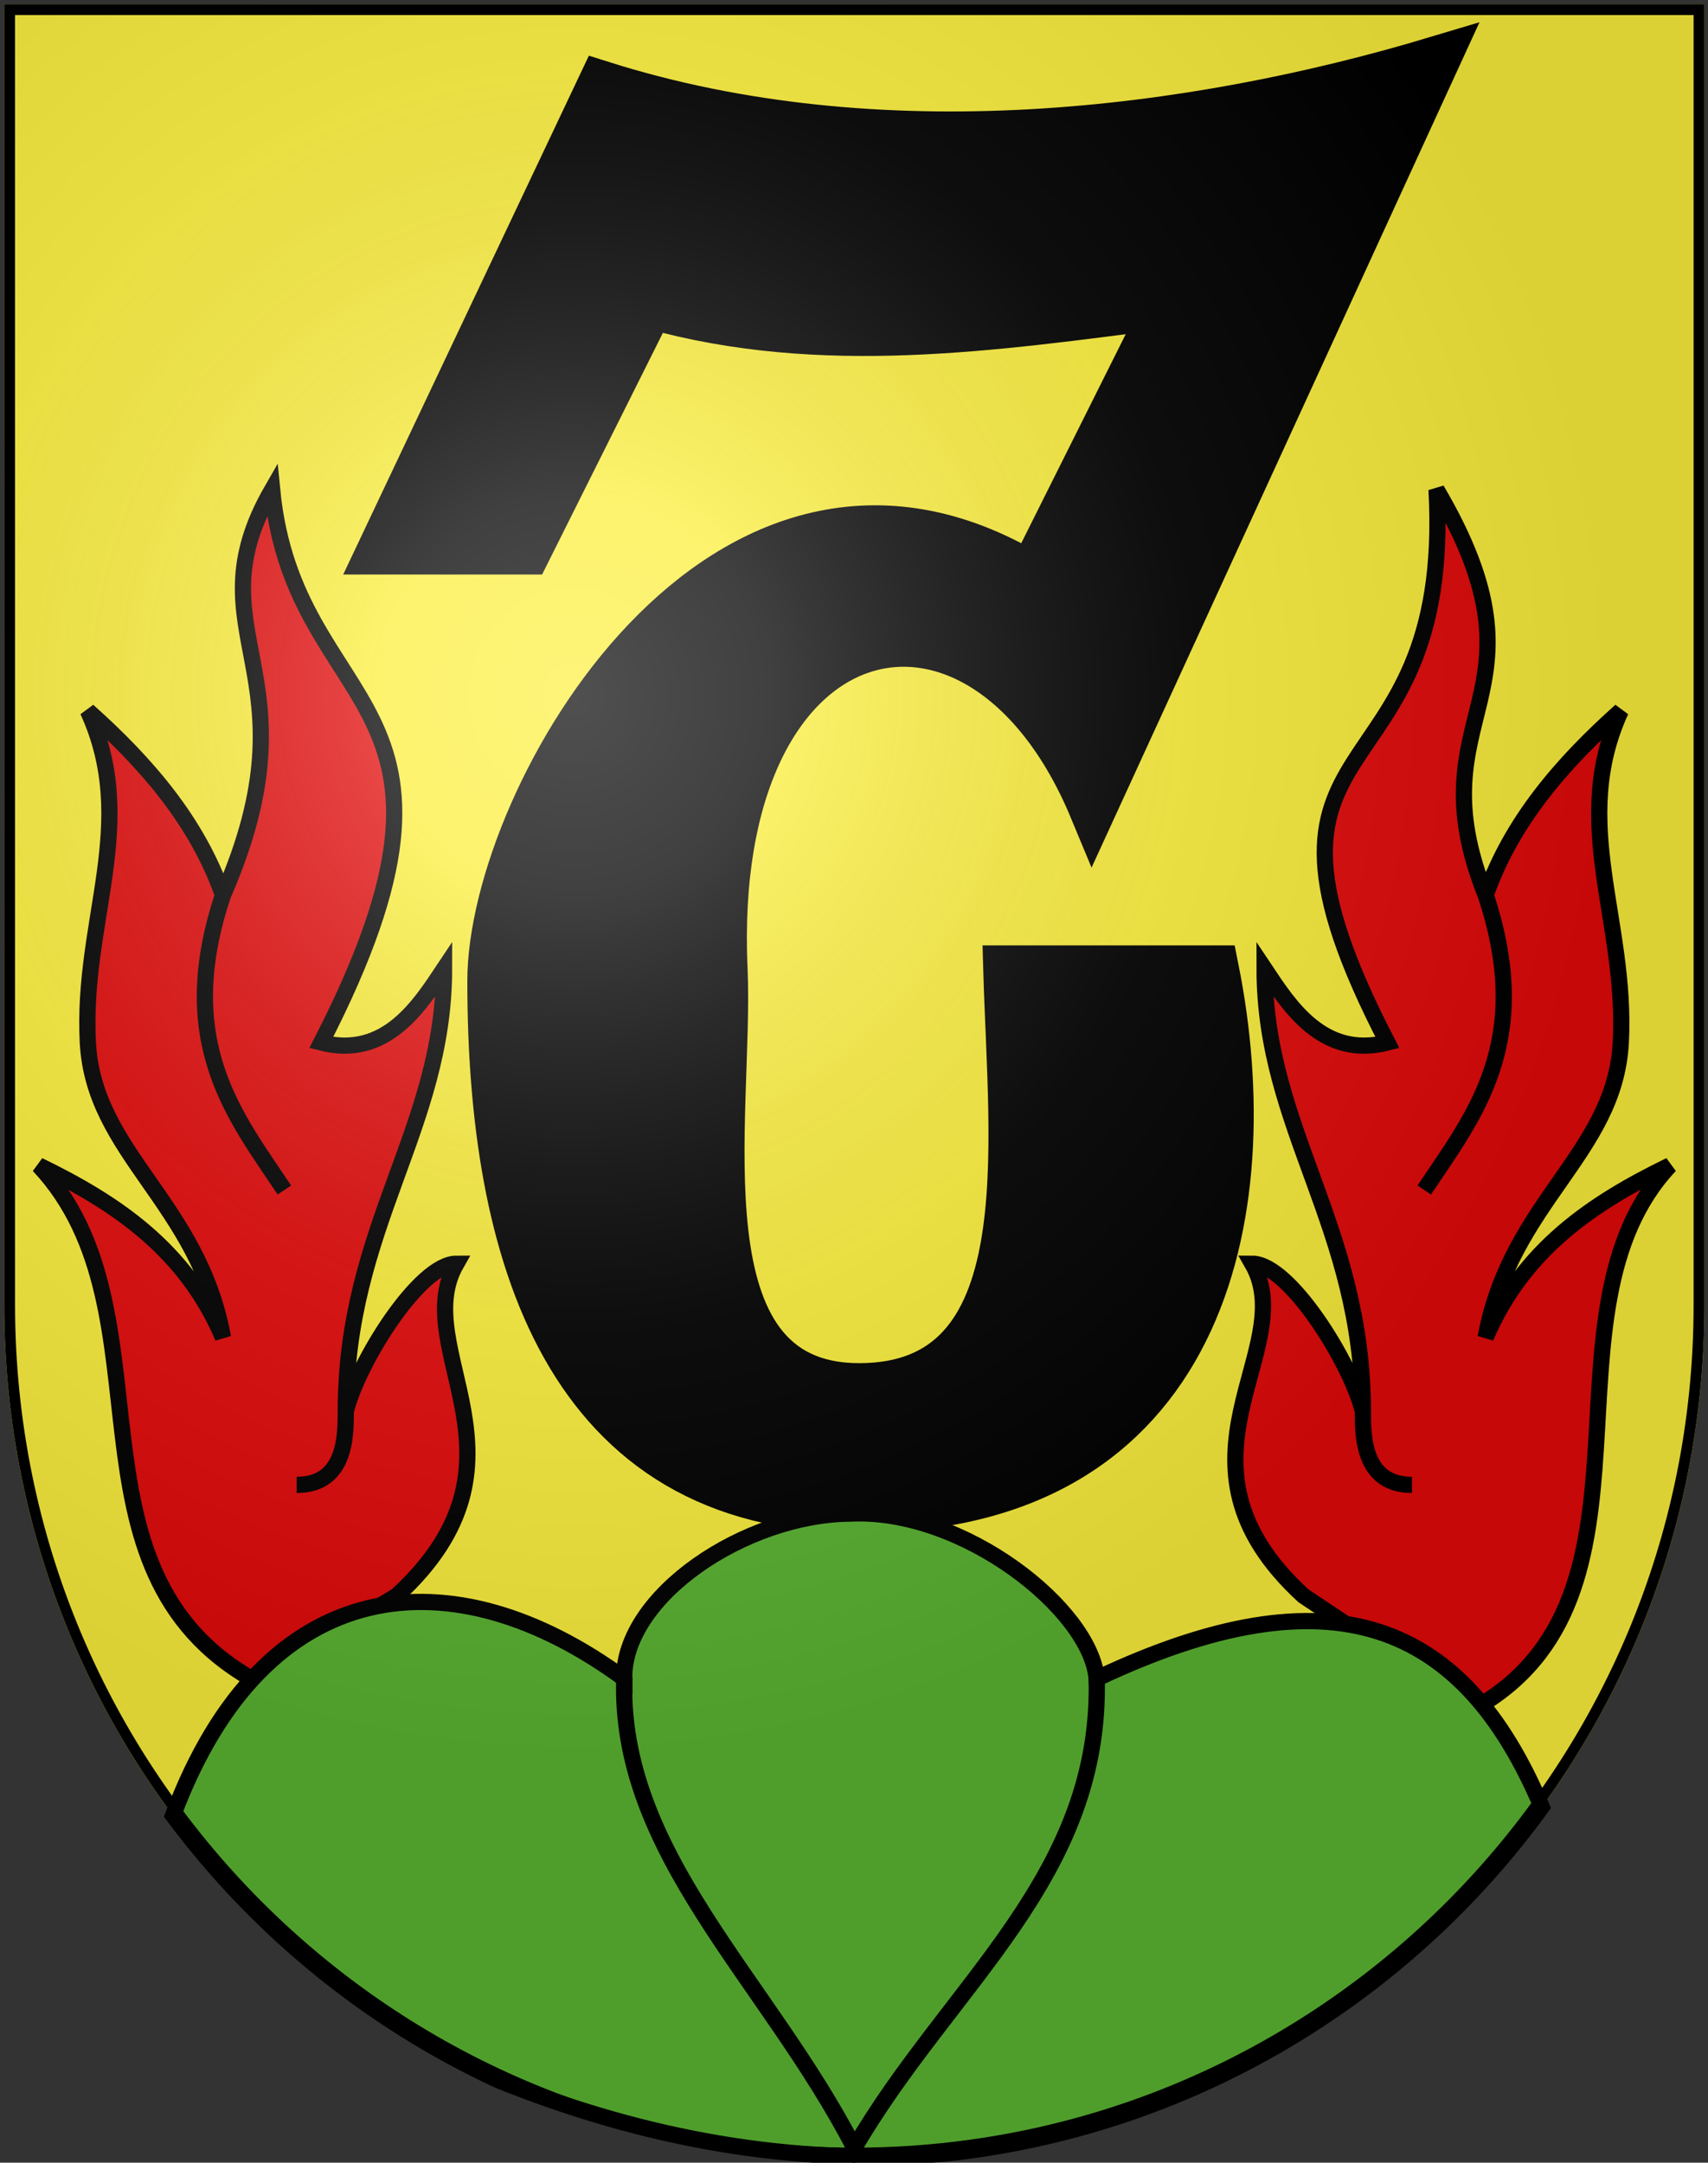
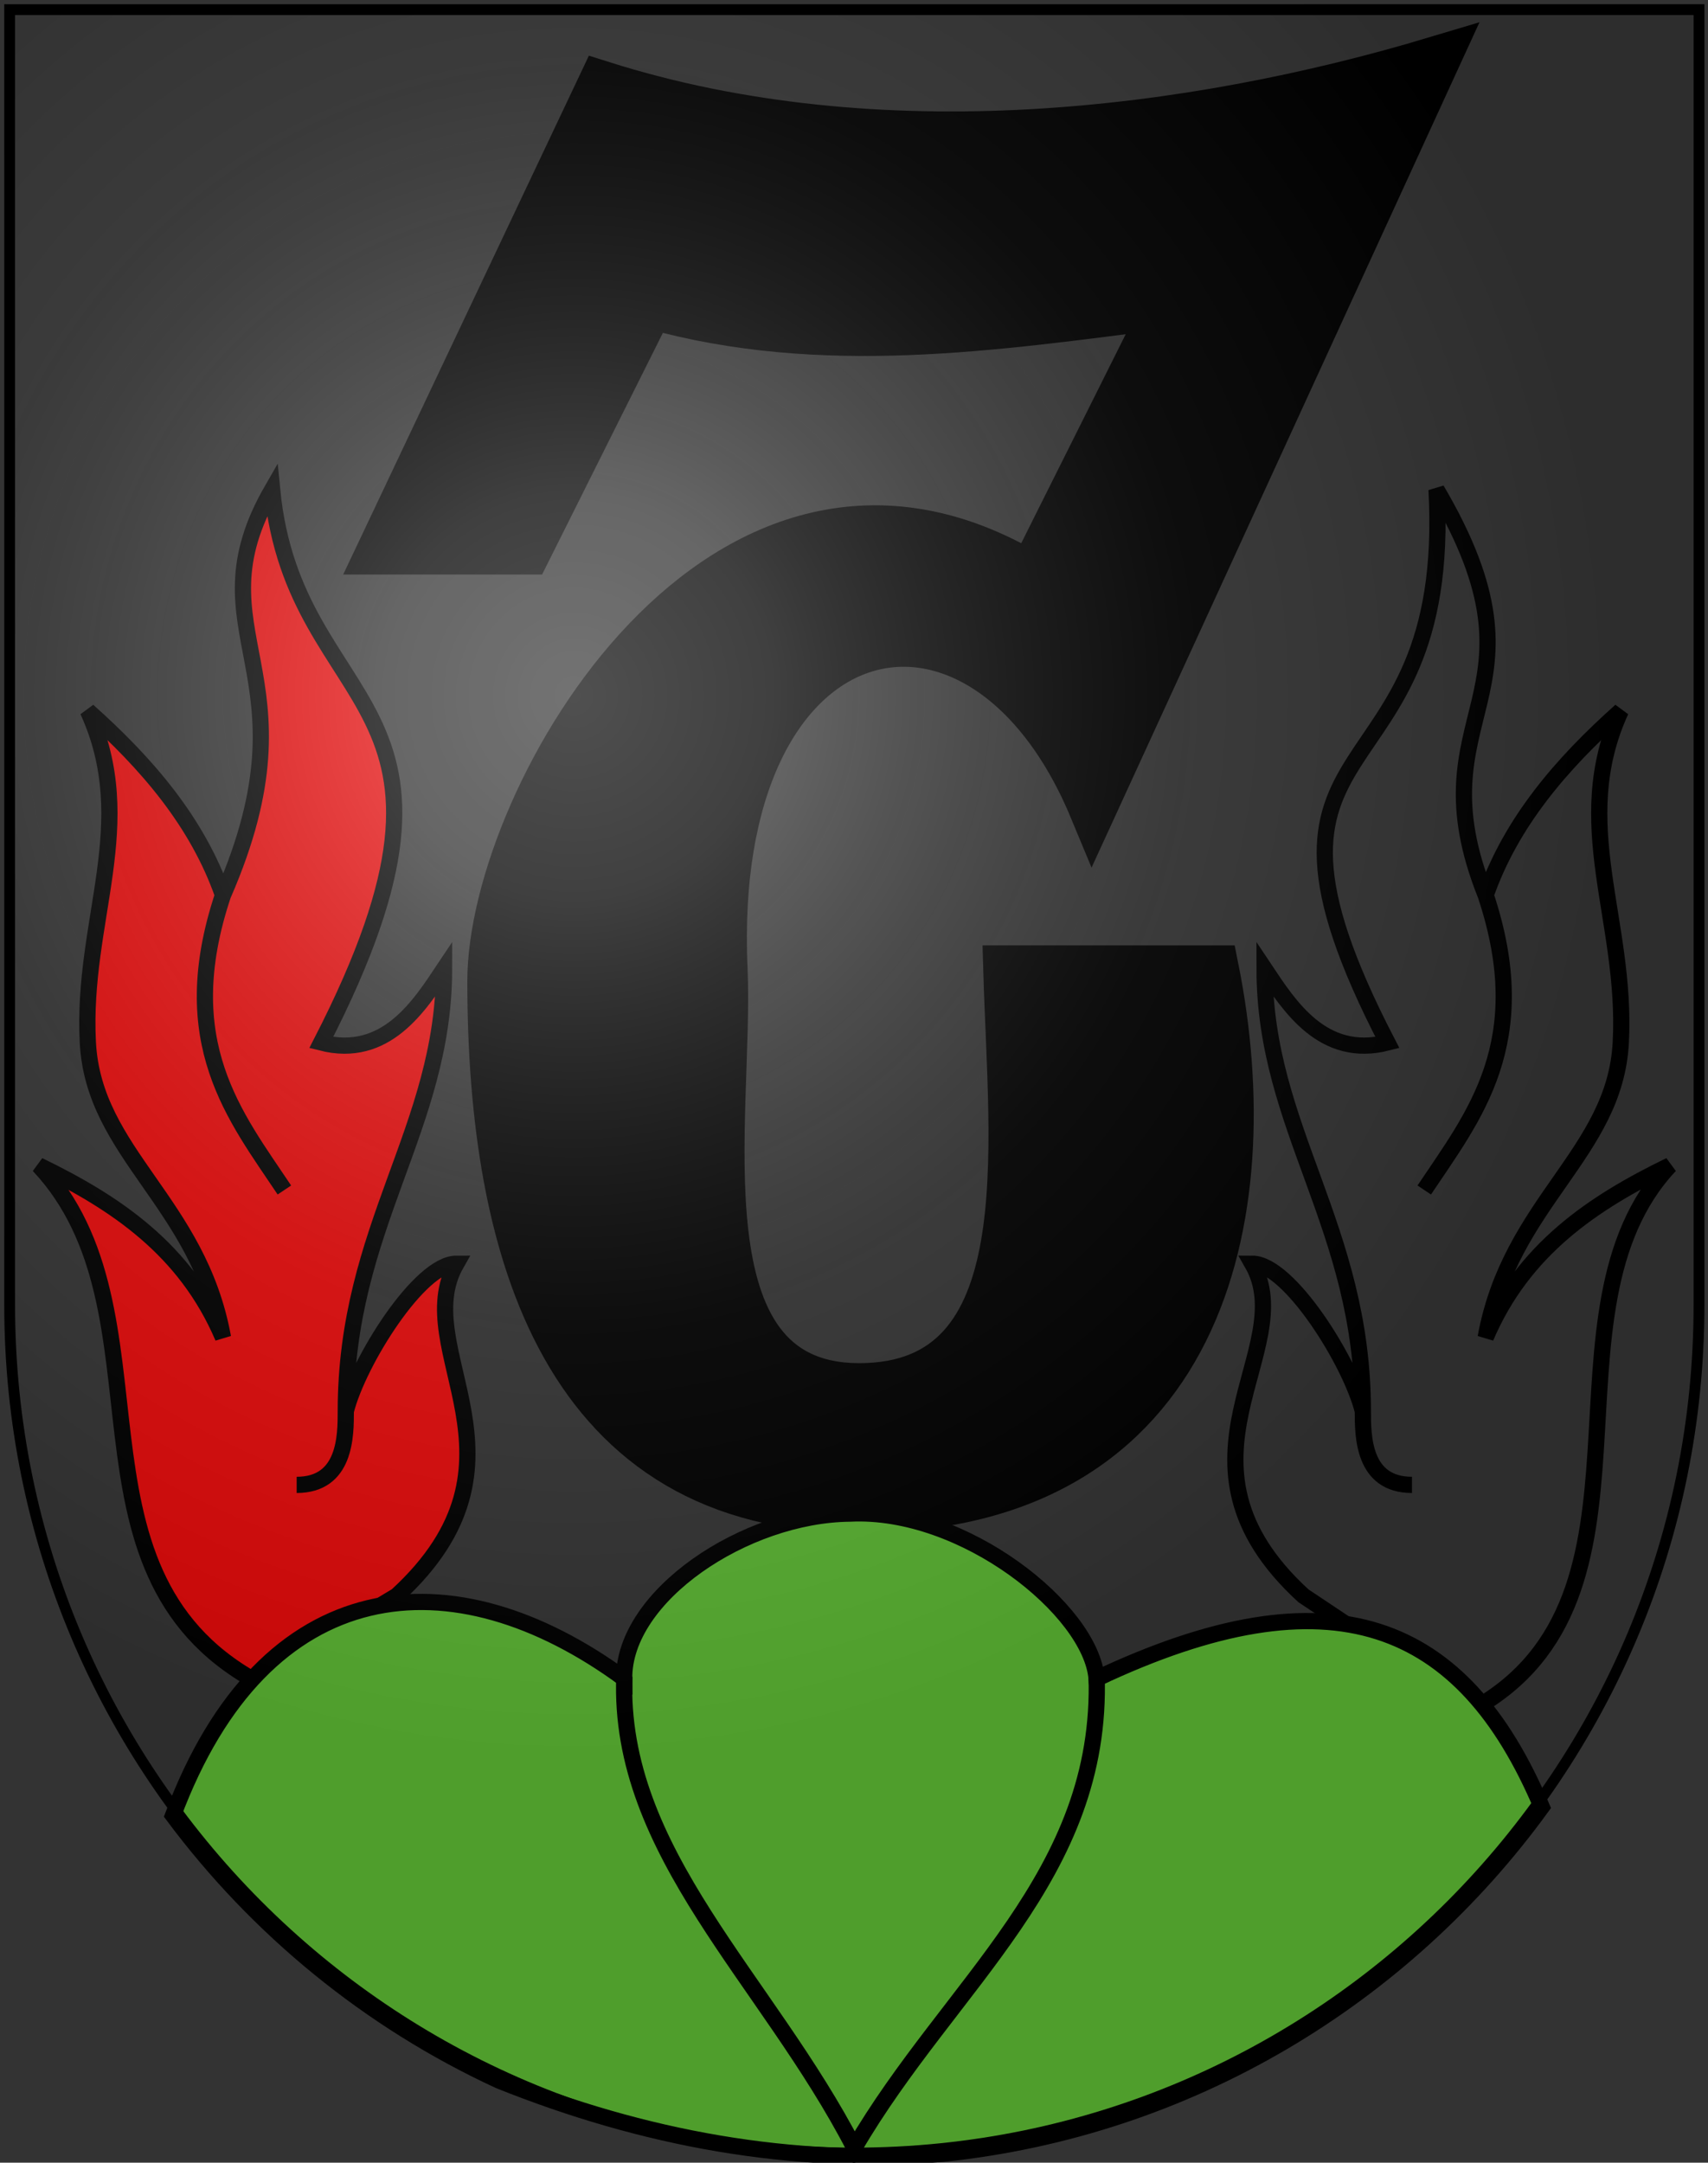
<svg xmlns="http://www.w3.org/2000/svg" width="158" height="200" viewBox="0 0 158 200" fill="none">
  <rect x="0" y="0" width="158" height="200" fill="#333333" stroke="none" />
-   <path d="M0.393 0.393V120.673C0.393 164.267 35.599 199.607 79.029 199.607C122.46 199.607 157.667 164.267 157.667 120.673V0.393H0.393Z" fill="#FCEF3C" />
-   <path fill-rule="evenodd" clip-rule="evenodd" d="M136.304 158.06C154.956 147.691 141.752 121.34 154.477 107.776C147.359 111.231 140.907 115.543 137.434 123.683C139.706 111.184 149.392 106.673 149.932 96.413C150.529 85.084 145.16 76.178 149.932 65.735C144.434 70.639 139.793 76.043 137.434 82.778C130.616 65.735 144.251 64.598 132.889 45.282C134.504 74.941 112.436 65.735 128.344 96.413C122.358 97.937 119.254 93.005 116.981 89.596C116.981 104.367 126.071 113.457 126.071 130.501C124.935 125.956 119.254 116.866 115.845 116.866C120.39 124.819 106.941 135.077 120.576 147.575L136.304 158.06Z" fill="#E20909" />
  <path d="M137.434 82.778C139.793 76.043 144.434 70.639 149.932 65.735C145.16 76.178 150.529 85.084 149.932 96.413C149.392 106.673 139.706 111.184 137.434 123.683C140.907 115.543 147.359 111.231 154.477 107.776C141.752 121.34 154.956 147.691 136.304 158.06L120.576 147.575C106.941 135.077 120.39 124.819 115.845 116.866C119.254 116.866 124.935 125.956 126.071 130.501M137.434 82.778C141.979 96.413 136.297 103.231 131.752 110.048M137.434 82.778C130.616 65.735 144.251 64.598 132.889 45.282C134.504 74.941 112.436 65.735 128.344 96.413C122.358 97.937 119.254 93.005 116.981 89.596C116.981 104.367 126.071 113.457 126.071 130.501M126.071 130.501C126.071 132.773 126.071 137.318 130.616 137.318" stroke="black" stroke-width="1.5" />
  <path fill-rule="evenodd" clip-rule="evenodd" d="M23.591 155.439C4.938 145.07 16.307 121.34 3.582 107.776C10.7 111.231 17.152 115.543 20.626 123.683C18.353 111.184 8.667 106.673 8.127 96.413C7.531 85.084 12.899 76.178 8.127 65.735C13.626 70.639 18.266 76.043 20.626 82.778C29.64 62.164 17.478 58.635 25.171 45.282C27.235 66.449 46.362 64.03 29.716 96.413C35.701 97.937 38.806 93.005 41.078 89.596C41.078 104.367 31.988 113.457 31.988 130.501C33.124 125.956 38.806 116.866 42.214 116.866C37.669 124.819 50.332 135.077 36.697 147.575L23.591 155.439Z" fill="#E20909" />
  <path d="M20.626 82.778C18.266 76.043 13.626 70.639 8.127 65.735C12.899 76.178 7.531 85.084 8.127 96.413C8.667 106.673 18.353 111.184 20.626 123.683C17.152 115.543 10.7 111.231 3.582 107.776C16.307 121.34 4.938 145.07 23.591 155.439L36.697 147.575C50.332 135.077 37.669 124.819 42.214 116.866C38.806 116.866 33.124 125.956 31.988 130.501M20.626 82.778C16.081 96.413 21.762 103.231 26.307 110.048M20.626 82.778C29.64 62.164 17.478 58.635 25.171 45.282C27.235 66.449 46.362 64.03 29.716 96.413C35.701 97.937 38.806 93.005 41.078 89.596C41.078 104.367 31.988 113.457 31.988 130.501M31.988 130.501C31.988 132.773 31.988 137.318 27.443 137.318" stroke="black" stroke-width="1.5" />
  <path fill-rule="evenodd" clip-rule="evenodd" d="M93.12 89.596H112.437C116.982 112.321 111.3 139.591 79.486 139.591C52.216 139.591 45.398 115.689 45.398 90.732C45.398 73.688 66.987 36.192 95.393 53.236L107.892 28.239C91.984 30.269 76.077 32.697 60.169 28.239L48.807 50.964H35.172L55.624 7.786C81.379 15.944 110.164 12.331 132.889 5.514L101.074 74.825C90.698 49.857 65.484 55.809 66.987 89.596C67.592 103.212 62.442 128.228 79.486 128.228C96.529 128.228 93.597 106.308 93.12 89.596Z" fill="black" stroke="black" stroke-width="4.335" />
  <path fill-rule="evenodd" clip-rule="evenodd" d="M78.637 139.974C68.919 140.064 57.667 147.575 57.741 155.234C41.94 143.644 24.486 145.193 16.006 167.882C23.82 178.375 34.171 186.857 46.15 192.398C59.602 197.802 73.264 200.268 87.205 199.181C109.962 196.822 129.83 184.72 142.62 167.104C135.352 149.928 123.198 144.954 101.442 155.234C100.917 148.886 89.122 139.45 78.637 139.974Z" fill="#5AB532" stroke="black" stroke-width="1.5" />
  <path d="M57.755 155.045C57.13 171.328 70.967 183.014 79.03 198.629C87.881 183.433 102.067 173.496 101.441 154.915" stroke="black" stroke-width="1.5" />
  <path d="M0.393 0.393V120.673C0.393 164.267 35.599 199.607 79.029 199.607C122.46 199.607 157.666 164.267 157.666 120.673C157.666 73.701 157.666 47.365 157.666 0.393H0.393Z" fill="url(#paint0_radial_657_68519)" />
  <path d="M0.893 120.673V0.893H157.167V120.673C157.167 163.992 122.182 199.107 79.029 199.107C35.877 199.107 0.893 163.992 0.893 120.673Z" stroke="black" />
  <defs>
    <radialGradient id="paint0_radial_657_68519" cx="0" cy="0" r="1" gradientUnits="userSpaceOnUse" gradientTransform="translate(53.303 63.982) scale(95.546 99.607)">
      <stop stop-color="white" stop-opacity="0.314" />
      <stop offset="0.19" stop-color="white" stop-opacity="0.251" />
      <stop offset="0.6" stop-color="#6B6B6B" stop-opacity="0.125" />
      <stop offset="1" stop-opacity="0.125" />
    </radialGradient>
  </defs>
</svg>